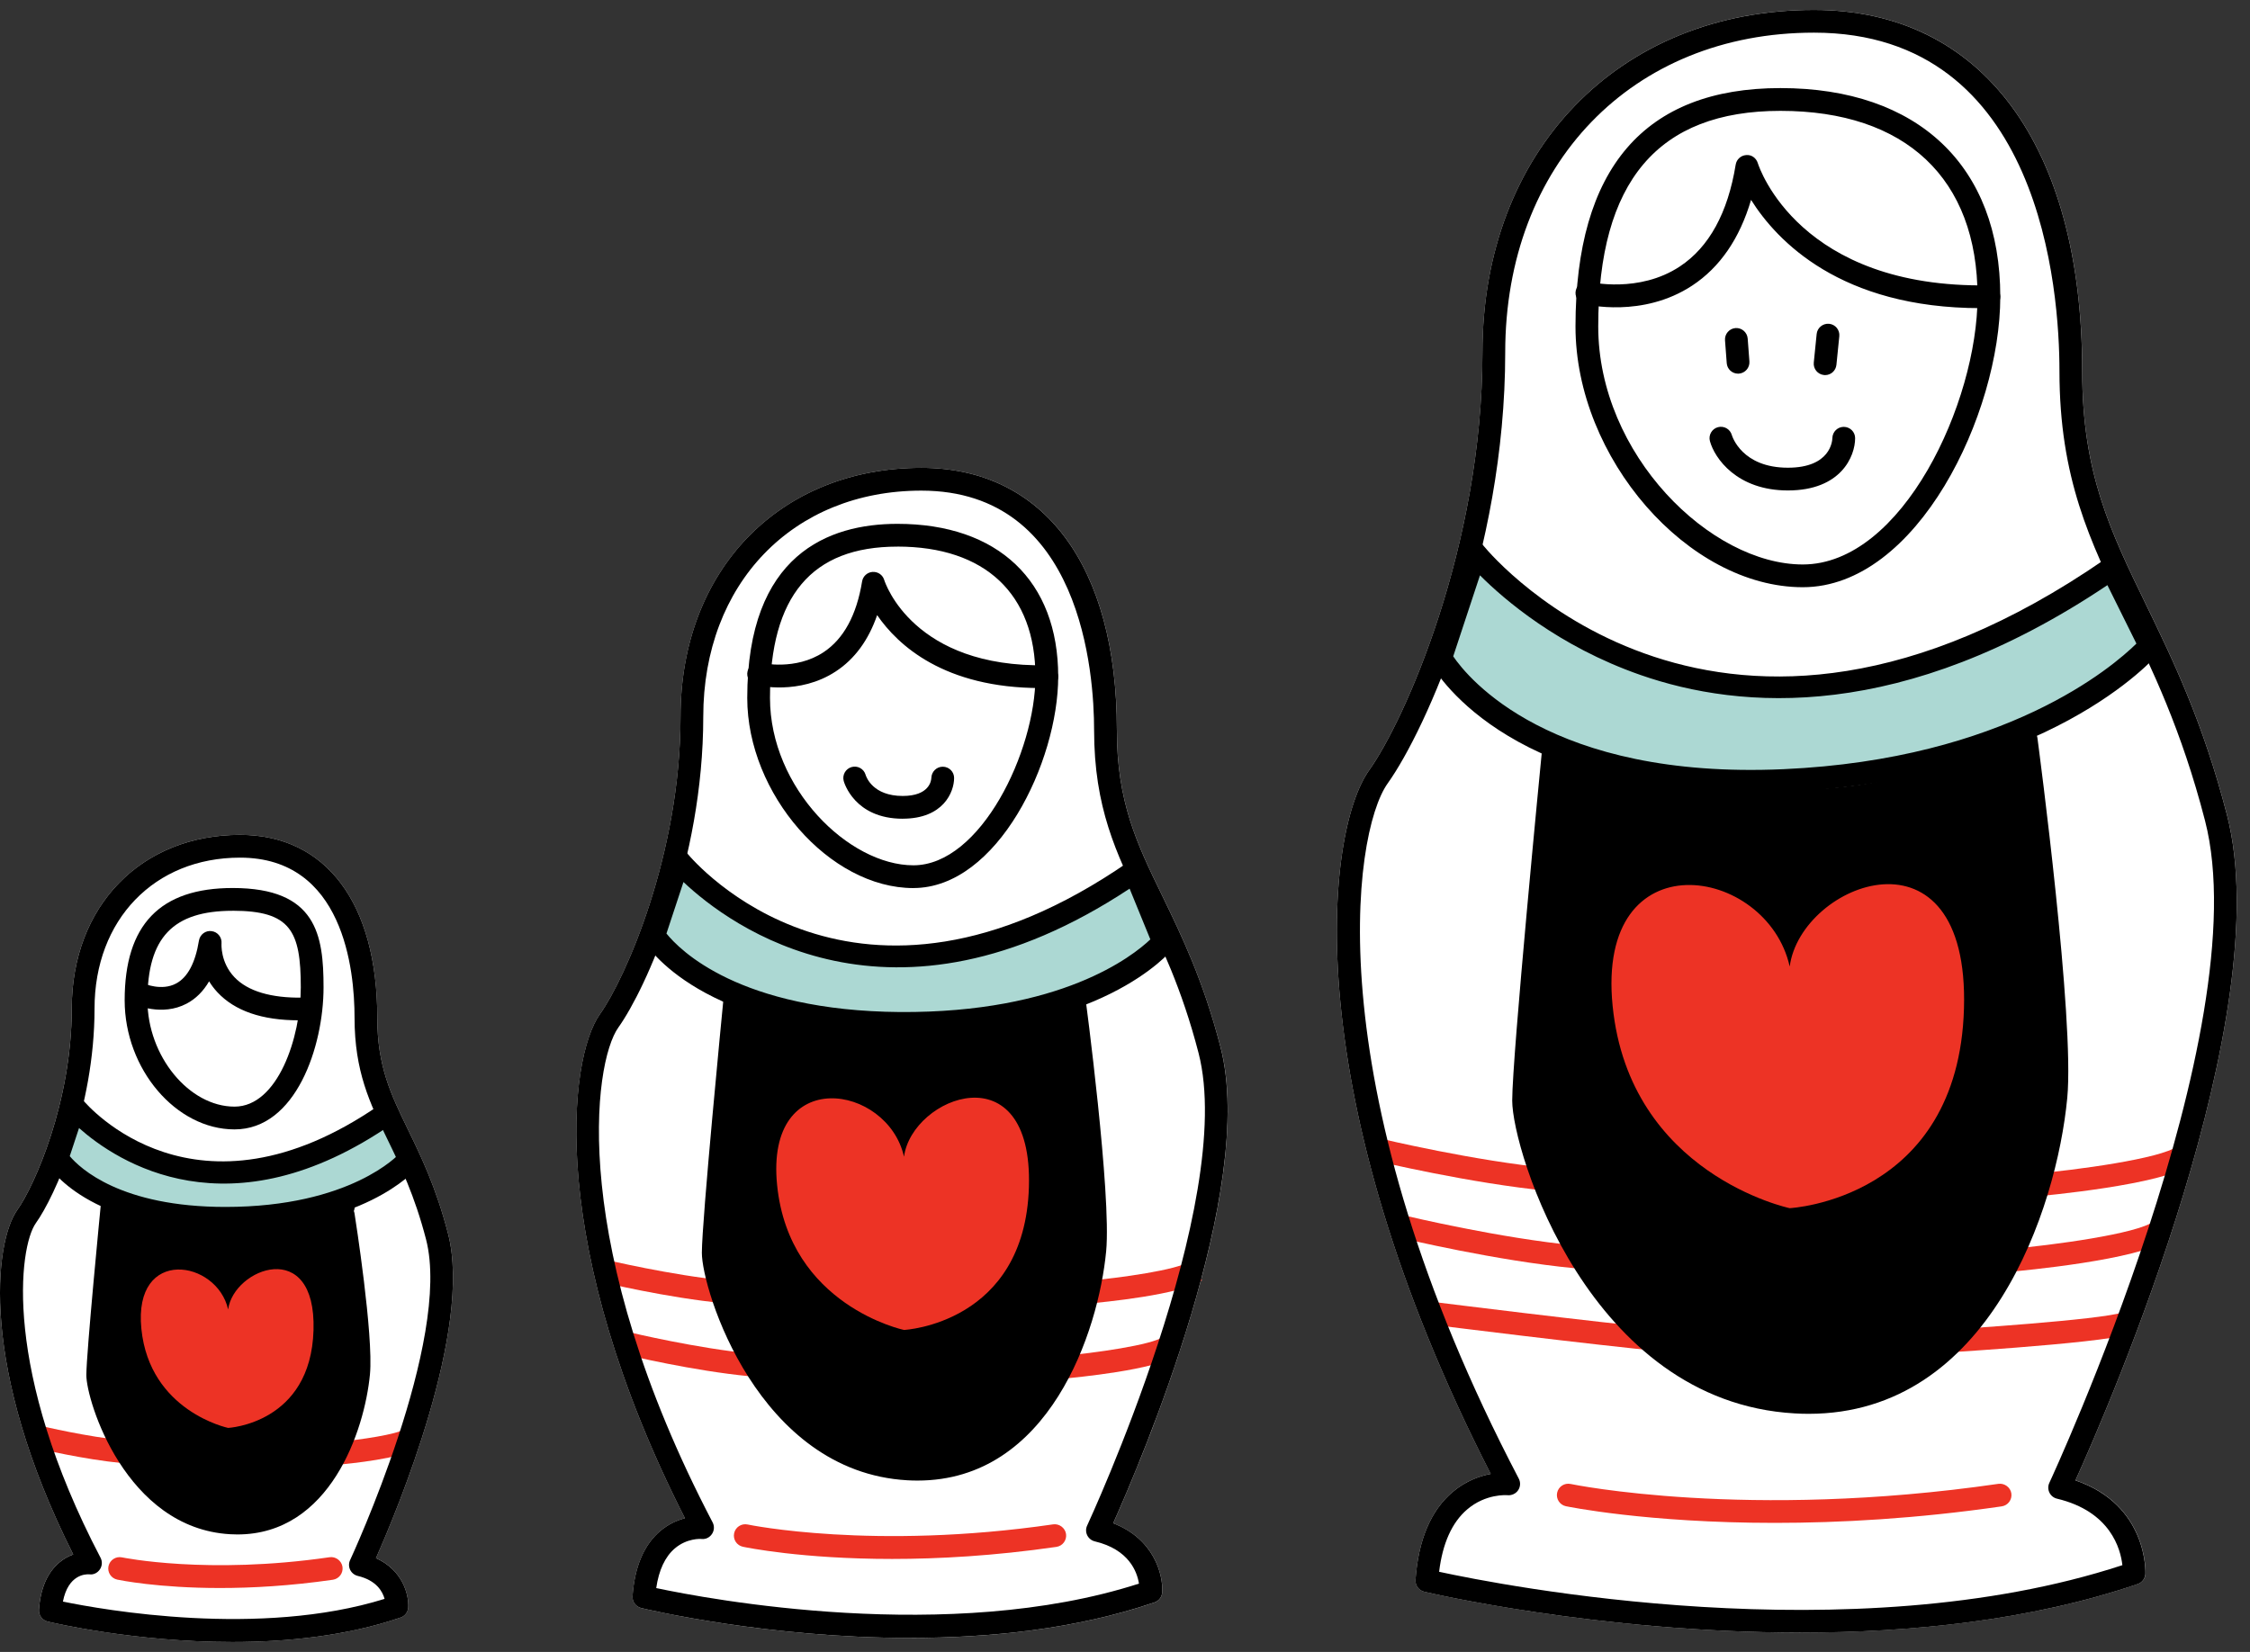
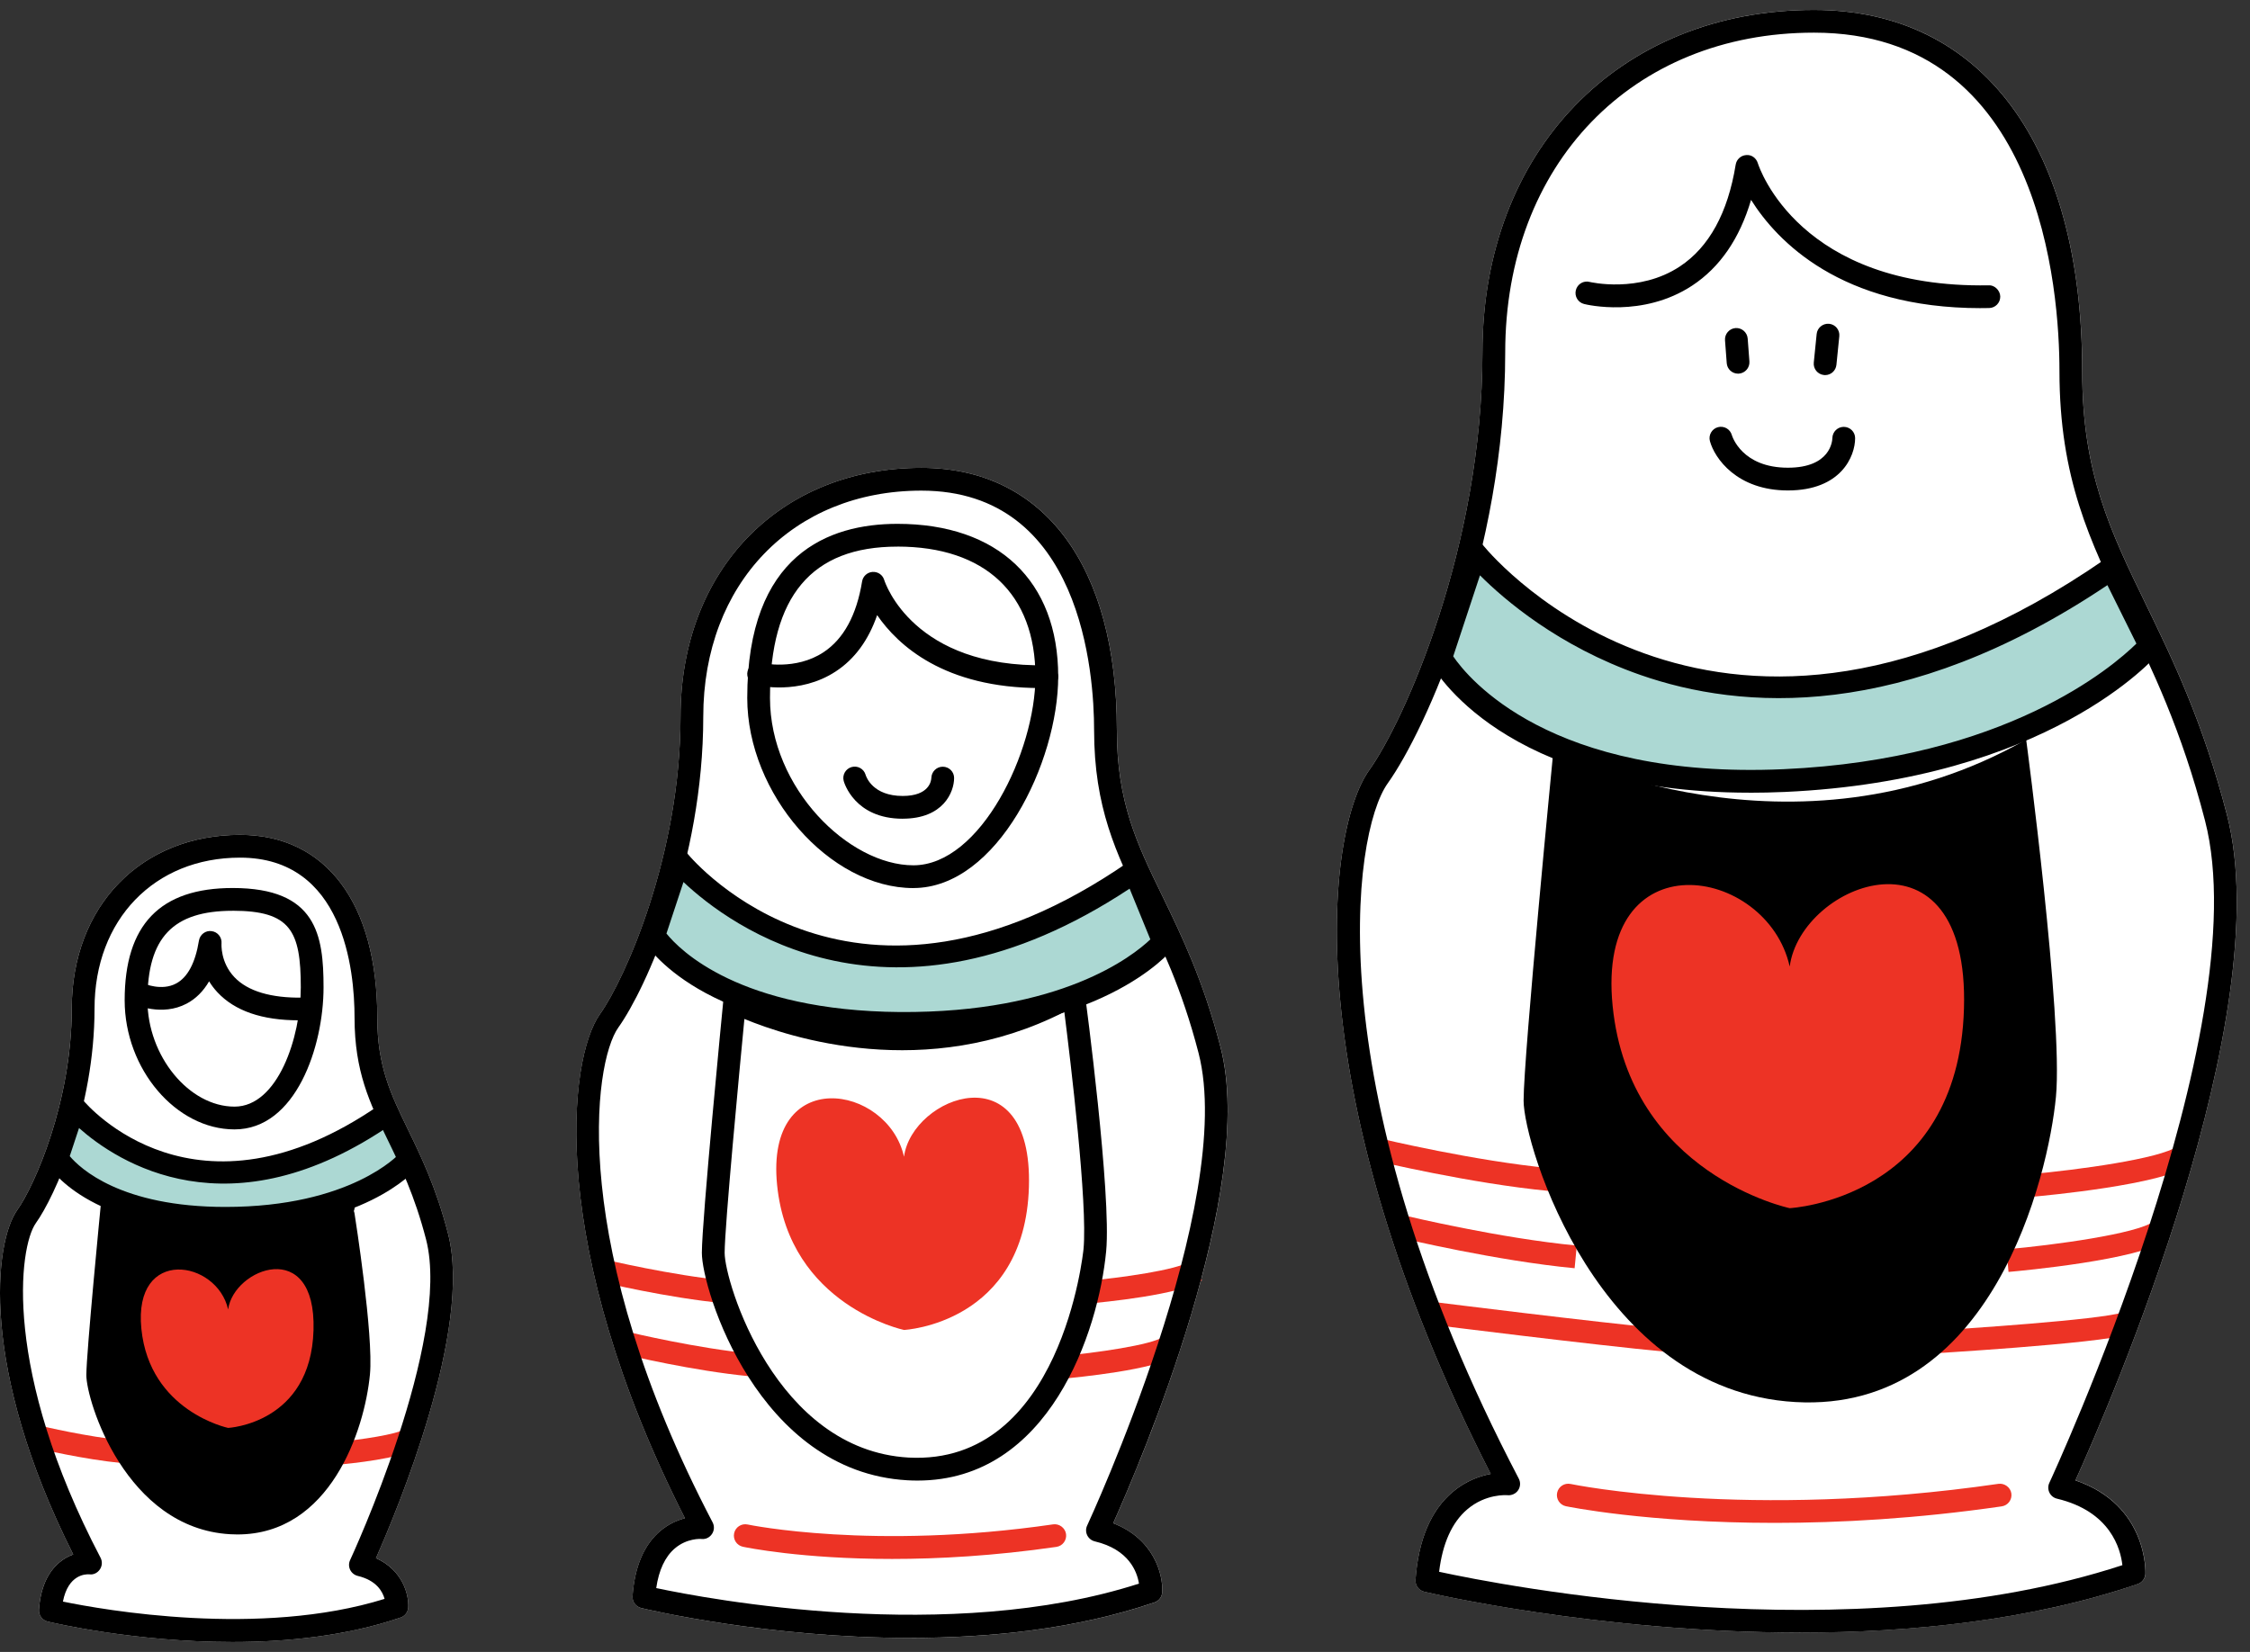
<svg xmlns="http://www.w3.org/2000/svg" id="a" data-name="Layer 1" viewBox="0 0 64 47">
  <rect x="0" y="0" width="64" height="47" fill="#333333" stroke="none" />
  <defs>
    <style>
      .b, .c, .d, .e {
        stroke-width: 0px;
      }

      .c {
        fill: #acd8d3;
      }

      .d {
        fill: #fff;
      }

      .e {
        fill: #ed3325;
      }
    </style>
  </defs>
  <g>
    <path class="d" d="m59.036,42.118c.966-2.138,5.782-13.24,4.31-18.934-.685-2.65-1.545-4.421-2.303-5.983-1.014-2.09-1.815-3.741-1.815-6.642,0-6.435-2.853-10.277-7.63-10.277-5.552,0-9.43,4.008-9.43,9.748,0,5.516-2.213,10.47-3.222,11.883-1.253,1.754-2.083,9.198,3.458,20.021-.309.059-.706.196-1.078.509-.624.525-.981,1.368-1.062,2.506-.011.158.093.3.247.337.075.018,4.928,1.162,10.695,1.162,3.138,0,6.548-.339,9.603-1.382.125-.042.211-.157.219-.288,0-.021.083-1.956-1.99-2.661Z" />
    <path class="d" d="m34.719,29.796c-.494-1.909-1.112-3.182-1.657-4.306-.722-1.487-1.292-2.663-1.292-4.721,0-4.67-2.079-7.458-5.561-7.458-4.034,0-6.851,2.911-6.851,7.079,0,3.931-1.574,7.458-2.292,8.464-.904,1.266-1.514,6.602,2.417,14.342-.212.055-.461.16-.696.358-.467.393-.734,1.019-.794,1.86-.011.158.093.3.247.337.217.052,3.603.851,7.651.85,2.255,0,4.717-.248,6.95-1.01.125-.042.211-.157.219-.288.028-.515-.241-1.523-1.395-1.964.437-.974,1.672-3.847,2.49-6.894.009-.006.025-.011.034-.017l-.021-.03c.632-2.371,1.007-4.841.552-6.602Z" />
    <path class="d" d="m12.745,35.101c-.34-1.314-.765-2.19-1.14-2.963-.488-1.005-.873-1.799-.873-3.183,0-3.257-1.459-5.202-3.904-5.202-2.818,0-4.787,2.032-4.787,4.942,0,2.664-1.063,5.049-1.548,5.728-.651.911-1.086,4.479,1.59,9.802-.126.046-.264.118-.396.229-.341.288-.536.739-.579,1.343-.011.158.093.3.247.337.149.036,2.473.583,5.254.583,1.552,0,3.247-.17,4.785-.696.125-.042.211-.157.219-.288.02-.364-.16-1.062-.919-1.403.604-1.361,2.755-6.509,2.051-9.23Z" />
  </g>
  <g>
    <g>
      <path class="e" d="m44.79,36.083c-2.221-.211-4.889-.849-4.916-.855l.151-.629c.026.006,2.651.633,4.826.839l-.062.645Z" />
      <path class="e" d="m57.131,36.189l-.057-.645c1.358-.12,3.694-.439,4.182-.788l.376.526c-.79.565-4.124.873-4.501.906Z" />
      <path class="e" d="m44.057,33.884c-2.221-.212-4.889-.849-4.916-.855l.151-.629c.026.006,2.651.632,4.826.839l-.062.645Z" />
      <path class="e" d="m57.803,34.051l-.057-.645c1.358-.12,3.695-.44,4.182-.788l.376.526c-.79.564-4.124.873-4.501.906Z" />
      <path class="e" d="m47.425,38.464c-2.203-.21-6.576-.76-6.62-.766l.081-.642c.044.005,4.407.554,6.601.763l-.062.645Z" />
      <path class="e" d="m54.662,38.526l-.037-.646c1.366-.079,5.061-.329,5.749-.537l.188.619c-.902.272-5.695.551-5.899.563Z" />
      <path class="b" d="m51.205,46.449c-5.768,0-10.621-1.144-10.695-1.162-.154-.037-.258-.18-.247-.337.081-1.138.438-1.981,1.062-2.506.372-.313.769-.451,1.078-.509-5.541-10.823-4.71-18.267-3.458-20.021,1.009-1.413,3.222-6.367,3.222-11.883,0-5.739,3.878-9.748,9.43-9.748,4.777,0,7.63,3.842,7.63,10.277,0,2.901.801,4.552,1.815,6.642.758,1.562,1.618,3.333,2.303,5.983,1.473,5.693-3.343,16.795-4.31,18.934,2.073.705,1.991,2.64,1.99,2.661-.007.131-.094.246-.219.288-3.055,1.043-6.465,1.382-9.603,1.382Zm-10.271-1.73c1.767.383,11.712,2.345,19.436-.188-.051-.459-.335-1.528-1.86-1.892-.094-.022-.174-.086-.216-.174-.042-.087-.043-.189-.001-.277.06-.128,5.968-12.883,4.427-18.842-.669-2.588-1.514-4.328-2.259-5.863-1.009-2.079-1.881-3.875-1.881-6.925,0-2.259-.503-9.629-6.982-9.629-5.171,0-8.783,3.742-8.783,9.1,0,5.727-2.252,10.732-3.343,12.259-1.021,1.429-2.032,8.771,3.729,19.781.055.105.048.232-.019.331-.066.098-.184.15-.298.141-.029-.004-.624-.047-1.151.404-.432.369-.7.964-.798,1.773Z" />
-       <path class="b" d="m51.279,16.707c-3.263,0-6.465-3.674-6.465-7.418,0-4.5,1.962-6.783,5.83-6.783,3.916,0,6.253,2.219,6.253,5.936,0,3.328-2.359,8.265-5.618,8.265Zm-.635-13.553c-3.487,0-5.183,2.007-5.183,6.135,0,3.646,3.199,6.771,5.818,6.771,2.836,0,4.971-4.621,4.971-7.618,0-3.361-2.043-5.288-5.606-5.288Z" />
      <path class="b" d="m56.344,8.767c-3.998,0-5.808-1.921-6.536-3.08-.324,1.101-.885,1.918-1.674,2.438-1.408.927-3.007.542-3.075.524-.173-.043-.278-.218-.235-.392.042-.173.217-.281.391-.236.014.003,1.402.332,2.569-.441.83-.549,1.364-1.524,1.587-2.897.024-.148.147-.26.296-.271.153-.016.287.083.332.227.045.146,1.198,3.571,6.568,3.479.156-.014.326.139.329.317.003.179-.139.326-.317.329-.079.001-.158.002-.235.002Z" />
      <path class="b" d="m50.856,13.954c-1.452,0-2.086-.918-2.218-1.403-.047-.172.055-.35.227-.397.174-.046.348.054.396.224.013.043.292.929,1.595.929,1.209,0,1.263-.758,1.265-.845.004-.176.148-.317.323-.317h.004c.177.002.32.144.32.321,0,.515-.4,1.488-1.912,1.488Z" />
      <path class="b" d="m49.438,10.631c-.167,0-.31-.129-.322-.299l-.049-.651c-.013-.178.121-.333.298-.347.176-.014.333.12.347.298l.049.651c.013.178-.121.333-.298.347-.008,0-.017,0-.025,0Z" />
      <path class="b" d="m51.915,10.672c-.011,0-.022,0-.033-.002-.178-.018-.308-.176-.29-.354l.082-.814c.018-.178.179-.306.354-.29.178.018.308.176.29.354l-.082.814c-.017.167-.157.292-.321.292Z" />
      <g>
        <path class="b" d="m57.633,21.042s1.059,7.942.847,10.165c-.212,2.224-1.8,9-7.412,8.683-5.612-.318-7.73-7.306-7.73-8.577s.847-9.953.847-9.953c0,0,6.822,3.459,13.448-.318" />
-         <path class="b" d="m51.444,40.225c-.13,0-.261-.004-.395-.012-5.847-.331-8.035-7.467-8.035-8.9,0-1.271.814-9.629.849-9.984.01-.106.072-.201.166-.252.094-.052.207-.053.302-.005.066.033,6.75,3.333,13.142-.311.093-.053.208-.056.304-.009.097.048.163.141.177.247.043.326,1.061,8.004.848,10.239-.3,3.159-2.227,8.987-7.358,8.987Zm-6.98-18.386c-.173,1.792-.802,8.398-.802,9.474,0,1.162,2.046,7.95,7.424,8.254,6.181.339,7.064-8.303,7.072-8.391.177-1.854-.563-7.891-.784-9.624-5.62,2.949-11.331.948-12.909.286Z" />
      </g>
      <path class="e" d="m50.485,43.328c-3.653,0-5.91-.467-5.944-.474-.175-.037-.286-.209-.249-.384.037-.174.207-.286.384-.249.049.01,5.011,1.034,12.169-.004.171-.023.341.097.367.274.025.177-.097.341-.274.367-2.433.353-4.619.47-6.453.47Z" />
      <g>
        <path class="c" d="m60.068,16.172c-11.33,7.836-18.107-.424-18.107-.424l-.981,2.969s2.048,3.838,9.77,3.491c7.436-.334,10.409-3.837,10.409-3.837l-1.091-2.199Z" />
        <path class="b" d="m49.77,22.553c-7.025,0-8.991-3.527-9.075-3.684l-.065-.122,1.208-3.657.373.453c.27.327,6.732,7.929,17.672.363l.308-.213,1.352,2.725-.138.163c-.125.147-3.15,3.614-10.641,3.951-.343.015-.674.022-.995.022Zm-8.434-3.879c.413.609,2.754,3.508,9.4,3.21,6.308-.284,9.361-2.912,10.033-3.573l-.825-1.663c-5.82,3.903-10.426,3.554-13.284,2.555-2.339-.816-3.887-2.157-4.563-2.834l-.761,2.304Z" />
      </g>
      <path class="e" d="m50.907,27.499c-.64-2.878-5.516-3.678-5.037,1.119.48,4.797,5.037,5.756,5.037,5.756,0,0,4.797-.24,4.957-5.676.16-5.436-4.637-3.598-4.957-1.199Z" />
    </g>
    <g>
      <path class="e" d="m21.32,39.156c-1.598-.152-3.458-.596-3.536-.615l.151-.629c.019.004,1.895.452,3.446.6l-.062.645Z" />
      <path class="e" d="m30.184,39.231l-.057-.645c1.035-.091,2.635-.322,2.952-.548l.376.526c-.574.41-2.826.626-3.271.666Z" />
      <path class="e" d="m20.587,37.078c-1.598-.152-3.458-.596-3.536-.615l.151-.629c.019.004,1.895.452,3.447.599l-.062.645Z" />
-       <path class="e" d="m30.916,37.093l-.057-.645c1.035-.091,2.635-.322,2.952-.548l.376.526c-.574.41-2.826.627-3.271.666Z" />
+       <path class="e" d="m30.916,37.093l-.057-.645c1.035-.091,2.635-.322,2.952-.548l.376.526c-.574.41-2.826.627-3.271.666" />
      <path class="b" d="m18.667,45.183c1.455.309,8.337,1.611,13.73-.127-.053-.338-.284-.971-1.255-1.202-.095-.023-.174-.086-.217-.174-.042-.087-.043-.189-.001-.277.042-.092,4.264-9.205,3.168-13.444-.478-1.846-1.081-3.089-1.613-4.185-.729-1.5-1.358-2.796-1.358-5.004,0-1.598-.354-6.811-4.913-6.811-3.653,0-6.204,2.645-6.204,6.432,0,4.126-1.626,7.738-2.414,8.84-.723,1.012-1.43,6.229,2.68,14.083.055.105.048.232-.019.331-.066.097-.174.154-.298.141-.021-.004-.415-.026-.76.27-.275.236-.453.615-.527,1.127Zm7.223,1.418c-4.048,0-7.434-.798-7.651-.85-.154-.037-.258-.18-.247-.337.06-.841.327-1.467.794-1.86.235-.198.484-.303.696-.358-3.931-7.74-3.322-13.076-2.417-14.342.718-1.006,2.292-4.534,2.292-8.464,0-4.168,2.817-7.079,6.851-7.079,3.482,0,5.561,2.789,5.561,7.458,0,2.059.57,3.234,1.292,4.721.545,1.124,1.164,2.397,1.657,4.306,1.043,4.035-2.275,11.805-3.054,13.542,1.153.441,1.423,1.45,1.395,1.964-.007.131-.094.246-.219.288-2.233.763-4.695,1.01-6.95,1.01Z" />
      <path class="b" d="m25.981,25.267c-2.385,0-4.726-2.679-4.726-5.409,0-4.094,2.322-4.954,4.271-4.954,2.864,0,4.574,1.625,4.574,4.346,0,2.422-1.729,6.016-4.119,6.016Zm-.456-9.715c-2.438,0-3.623,1.408-3.623,4.306,0,2.564,2.243,4.761,4.079,4.761,1.916,0,3.471-3.249,3.471-5.369,0-2.351-1.431-3.699-3.927-3.699Z" />
      <path class="b" d="m29.605,19.576c-2.75,0-4.068-1.22-4.655-2.075-.246.711-.638,1.248-1.174,1.6-1.042.687-2.226.401-2.277.388-.173-.043-.277-.218-.235-.391.042-.172.212-.279.391-.237.009.002.97.226,1.771-.305.572-.379.94-1.057,1.096-2.014.024-.148.147-.259.296-.27.156-.009.287.083.332.226.032.102.838,2.505,4.619,2.429.16.019.326.139.329.317.003.179-.139.326-.317.329-.059.001-.118.002-.176.002Z" />
      <path class="b" d="m25.677,23.294c-1.37,0-1.667-1.03-1.678-1.074-.047-.172.055-.35.227-.397.172-.047.348.053.396.223.019.063.208.6,1.055.6.757,0,.812-.431.815-.517.006-.174.149-.315.323-.315h.006c.176.003.318.144.318.32,0,.401-.306,1.159-1.462,1.159Z" />
      <g>
-         <path class="b" d="m30.535,28.283s.759,5.693.607,7.286c-.152,1.594-1.29,6.452-5.313,6.224-4.023-.228-5.541-5.237-5.541-6.148s.607-7.135.607-7.135c0,0,4.89,2.479,9.639-.228" />
        <path class="b" d="m26.1,42.124c-.095,0-.191-.002-.289-.008-4.254-.24-5.847-5.429-5.847-6.471,0-.916.584-6.912.609-7.166.01-.106.072-.201.166-.252.093-.053.207-.054.302-.005.047.023,4.795,2.366,9.333-.22.093-.053.207-.057.304-.009s.163.141.177.247c.031.234.762,5.748.609,7.36-.219,2.293-1.623,6.524-5.364,6.524Zm-4.926-13.134c-.139,1.443-.562,5.911-.562,6.655,0,.82,1.443,5.61,5.235,5.825,4.348.229,4.967-5.87,4.973-5.932.122-1.277-.37-5.361-.546-6.748-3.944,2.009-7.83.727-9.1.2Z" />
      </g>
      <path class="e" d="m25.375,44.354c-2.569,0-4.146-.326-4.244-.347-.175-.037-.286-.209-.249-.384.037-.174.207-.286.384-.249.035.008,3.58.74,8.69-.004.17-.025.341.097.367.274.025.177-.097.341-.274.367-1.775.257-3.355.343-4.674.343Z" />
      <g>
        <path class="c" d="m32.28,24.792c-8.121,5.617-12.979-.304-12.979-.304l-.703,2.128s1.462,2.458,7.003,2.502c5.585.044,7.499-2.318,7.499-2.318l-.82-2.009Z" />
        <path class="b" d="m25.757,29.442c-.053,0-.105,0-.159,0-5.658-.045-7.215-2.554-7.278-2.66l-.076-.127.933-2.824.374.452c.19.231,4.776,5.614,12.545.243l.332-.229,1.044,2.559-.121.148c-.082.101-2.041,2.438-7.594,2.438Zm-6.8-2.882c.368.459,2.064,2.198,6.646,2.234,4.576.027,6.613-1.586,7.118-2.067l-.59-1.444c-6.787,4.483-11.373,1.055-12.69-.188l-.484,1.465Z" />
      </g>
      <path class="e" d="m25.714,32.911c-.458-2.063-3.954-2.636-3.61.802.344,3.438,3.61,4.126,3.61,4.126,0,0,3.438-.172,3.553-4.069.115-3.897-3.324-2.579-3.553-.86Z" />
    </g>
    <g>
-       <path class="e" d="m6.259,45.181c-1.769,0-2.857-.225-2.924-.239-.175-.037-.286-.209-.249-.383.038-.174.208-.286.383-.25.024.005,2.433.501,5.906-.004.169-.026.341.097.367.274.025.177-.097.341-.274.367-1.218.176-2.303.235-3.209.235Z" />
      <g>
        <path class="c" d="m10.978,31.705c-5.552,3.84-8.873-.208-8.873-.208l-.481,1.455s1,1.711,4.788,1.711,5.186-1.622,5.186-1.622" />
        <path class="b" d="m6.412,34.987c-3.929,0-5.022-1.795-5.067-1.872l-.074-.126.71-2.148.373.451c.128.154,3.21,3.764,8.44.147l.368.532c-4.638,3.208-7.842,1.076-8.914.123l-.264.8c.294.349,1.456,1.445,4.428,1.445,3.568,0,4.929-1.496,4.942-1.51l.489.424c-.061.071-1.54,1.734-5.431,1.734Z" />
      </g>
      <path class="e" d="m3.476,41.627c-1.1-.105-2.378-.41-2.432-.423l.15-.629c.013.003,1.289.307,2.343.407l-.062.645Z" />
      <path class="e" d="m9.554,41.679l-.057-.645c.81-.072,1.794-.232,1.968-.356l.376.526c-.403.288-1.853.436-2.287.474Z" />
      <path class="b" d="m6.609,46.718c-2.782,0-5.105-.547-5.254-.583-.154-.037-.258-.18-.247-.337.043-.604.238-1.055.579-1.343.132-.111.269-.183.396-.229C-.594,38.902-.159,35.334.493,34.423c.485-.679,1.548-3.064,1.548-5.728,0-2.91,1.968-4.942,4.787-4.942,2.445,0,3.904,1.945,3.904,5.202,0,1.384.385,2.178.873,3.183.375.772.8,1.648,1.14,2.963.704,2.721-1.447,7.869-2.051,9.23.759.34.939,1.039.919,1.403-.007.131-.094.246-.219.288-1.538.525-3.233.696-4.785.696Zm-4.82-1.151c1.152.237,5.606,1.029,9.15-.077-.058-.213-.234-.527-.762-.653-.095-.023-.174-.086-.217-.174-.042-.087-.043-.189-.001-.277.029-.062,2.9-6.261,2.16-9.123-.324-1.252-.734-2.097-1.096-2.842-.503-1.037-.938-1.933-.938-3.466,0-1.369-.317-4.554-3.257-4.554-2.437,0-4.139,1.766-4.139,4.294,0,2.847-1.125,5.342-1.669,6.104-.484.678-.949,4.194,1.84,9.521.055.105.048.232-.019.331-.065.097-.178.158-.296.141-.11-.009-.605.003-.755.774Z" />
      <path class="b" d="m6.671,32.133c-1.665,0-3.125-1.716-3.125-3.673,0-2.149,1.005-3.195,3.073-3.195,2.386,0,2.584,1.338,2.584,2.828,0,1.677-.786,4.04-2.532,4.04Zm-.052-6.22c-1.7,0-2.425.762-2.425,2.547,0,1.583,1.181,3.025,2.477,3.025,1.23,0,1.885-1.97,1.885-3.392,0-1.609-.292-2.181-1.937-2.181Z" />
      <path class="b" d="m8.495,29.029c-1.041,0-1.817-.268-2.31-.797-.095-.102-.173-.207-.237-.312-.166.284-.378.496-.638.634-.703.372-1.452.033-1.483.018-.162-.075-.233-.267-.158-.429.075-.162.267-.229.428-.159h0c.005.002.501.22.914-.003.327-.175.545-.586.648-1.22.028-.173.191-.295.36-.269.173.021.297.176.282.35-.001.02-.035.535.366.959.382.404,1.051.596,1.933.583.181-.014.326.139.329.317.003.178-.139.326-.317.329-.039,0-.078.001-.116.001Z" />
      <g>
        <path class="b" d="m9.765,34.578s.539,3.405.435,4.495c-.104,1.09-.882,4.411-3.632,4.255-2.75-.156-3.788-3.581-3.788-4.203s.415-4.878.415-4.878c0,0,3.324,1.937,6.571.087" />
        <path class="b" d="m6.754,43.657c-.067,0-.135-.002-.204-.006-2.979-.168-4.094-3.798-4.094-4.526,0-.631.4-4.734.417-4.909.01-.11.076-.206.174-.256s.215-.047.31.008c.032.02,3.206,1.819,6.248.085.156-.089.353-.034.441.121.051.09.054.193.019.282.009.022.016.046.02.072.022.141.543,3.458.438,4.576-.153,1.601-1.138,4.553-3.769,4.553Zm-3.283-8.909c-.148,1.542-.368,3.944-.368,4.376,0,.546.96,3.738,3.482,3.881,2.87.136,3.288-3.922,3.292-3.963.084-.881-.283-3.431-.398-4.195-2.551,1.206-5.025.348-6.008-.099Z" />
      </g>
      <path class="e" d="m6.489,37.256c-.313-1.41-2.703-1.802-2.468.549s2.468,2.821,2.468,2.821c0,0,2.351-.118,2.429-2.782.078-2.664-2.272-1.763-2.429-.588Z" />
    </g>
  </g>
</svg>